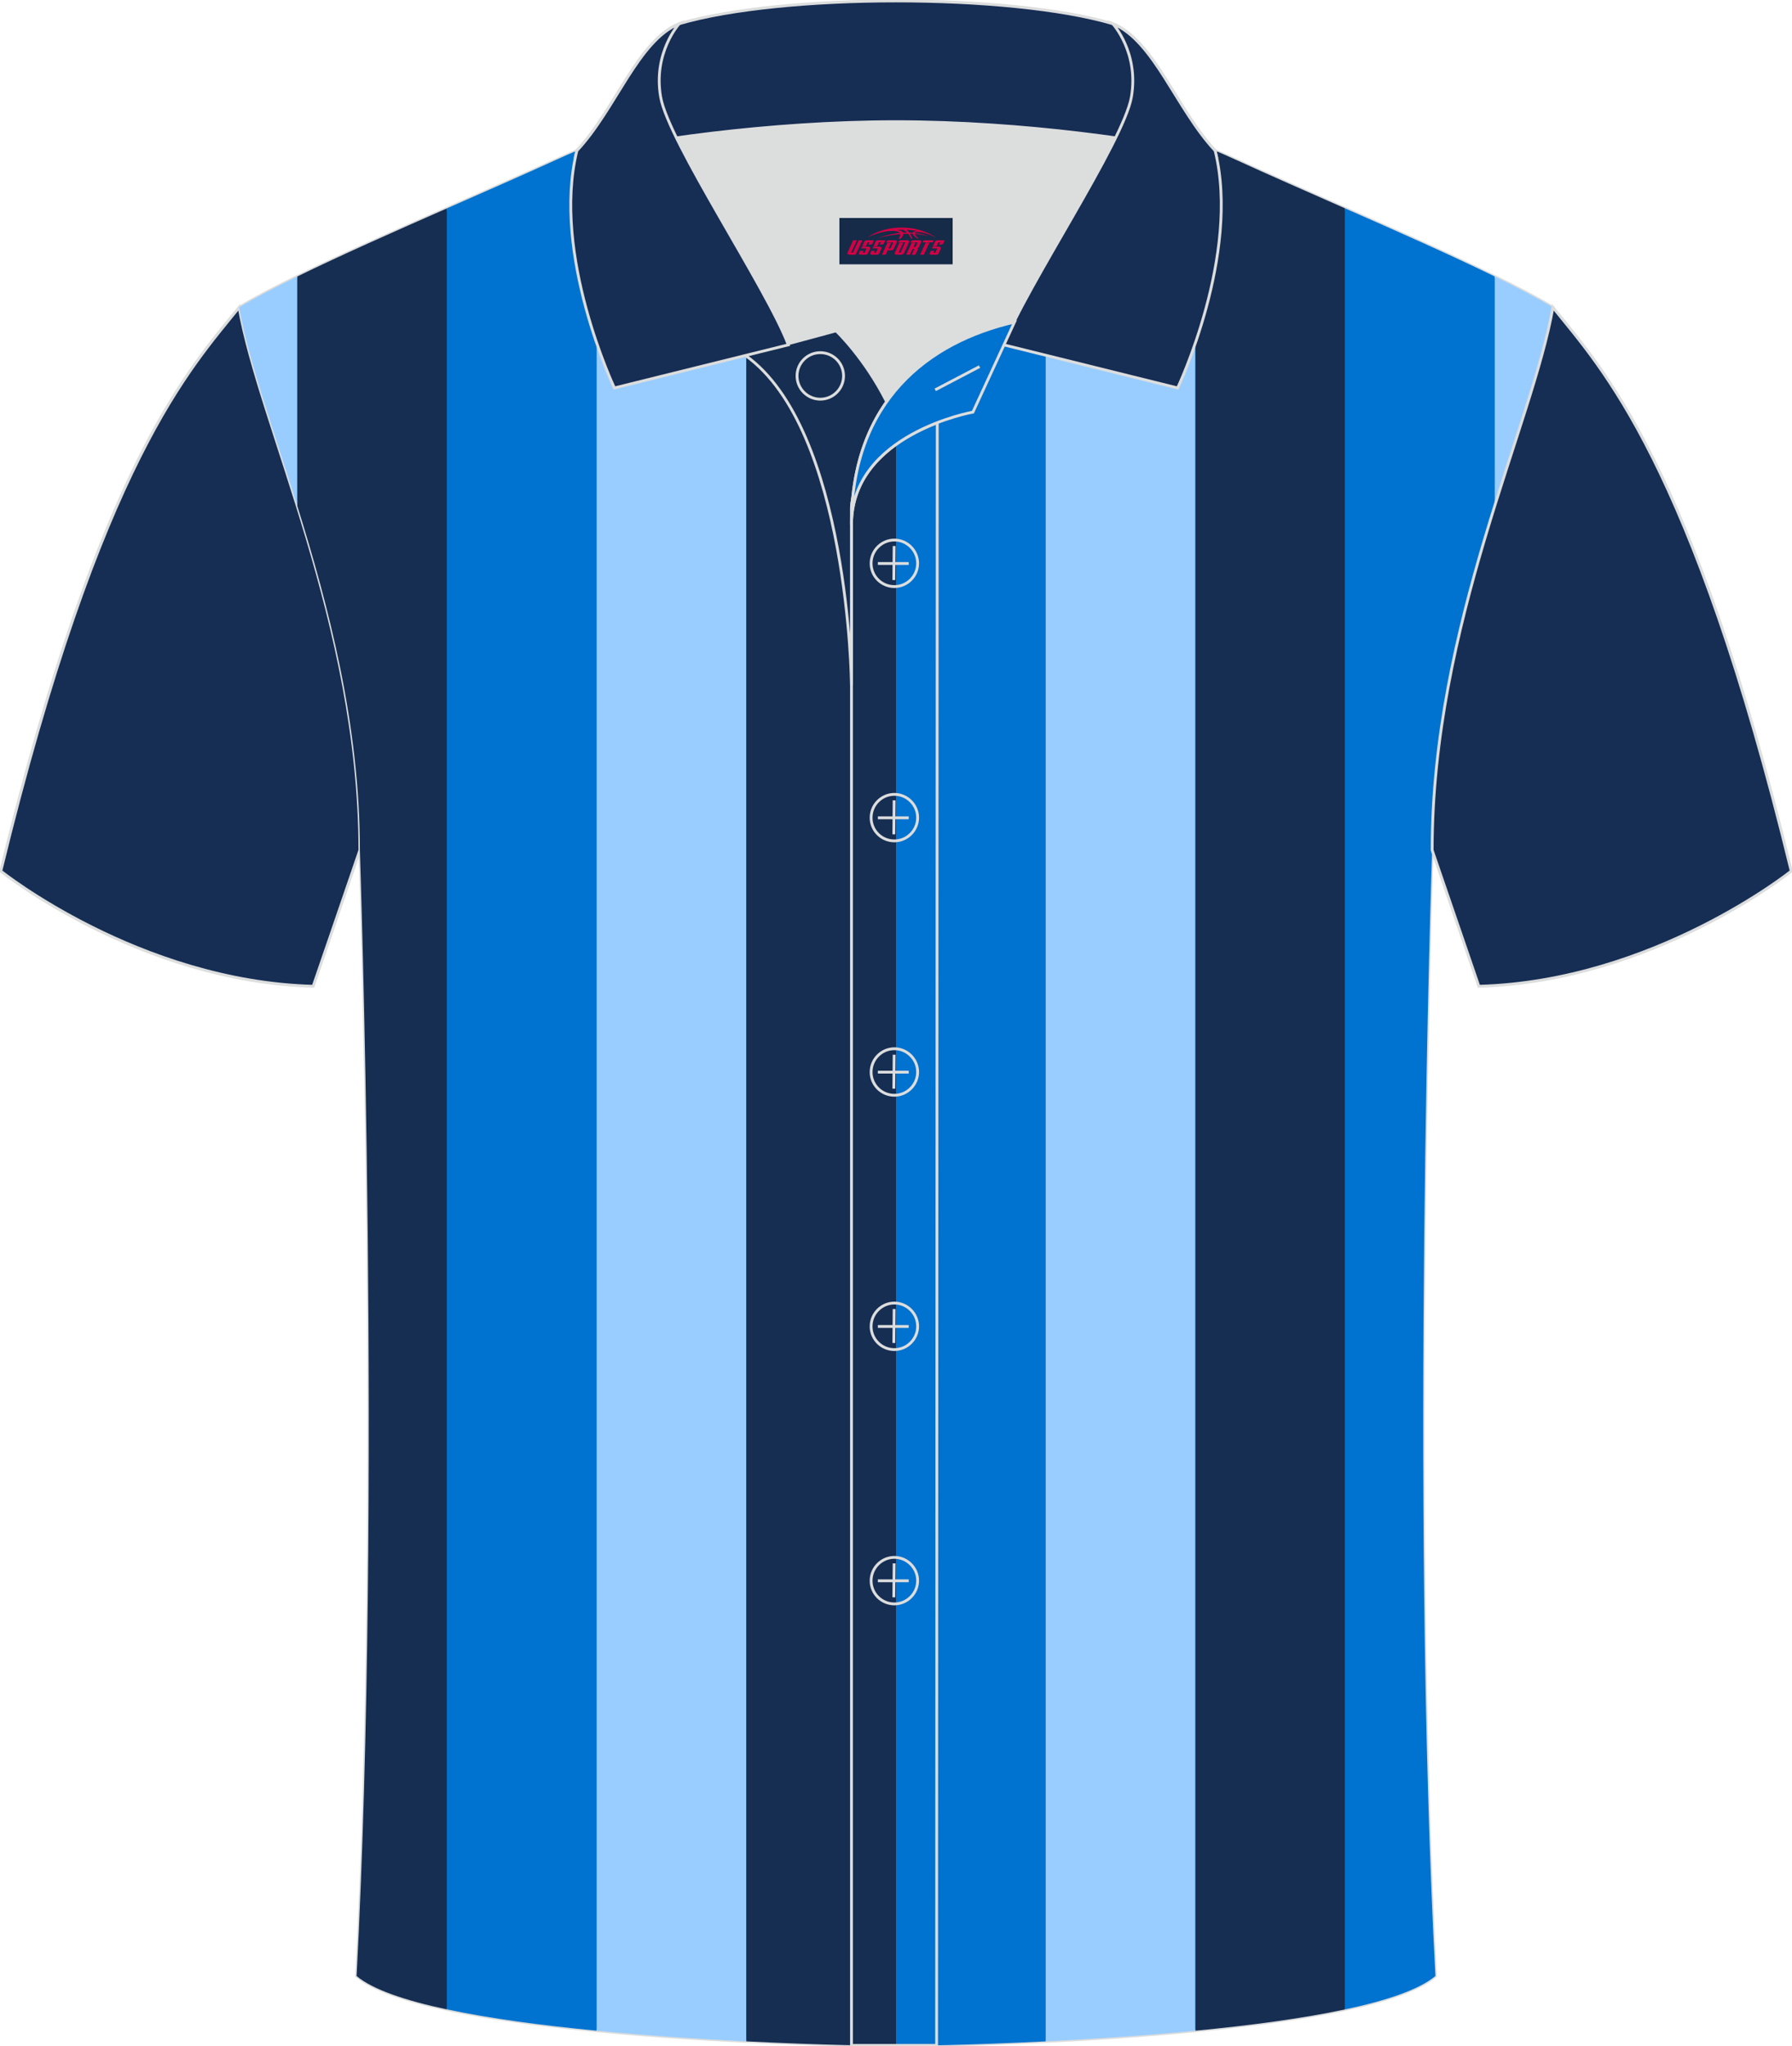
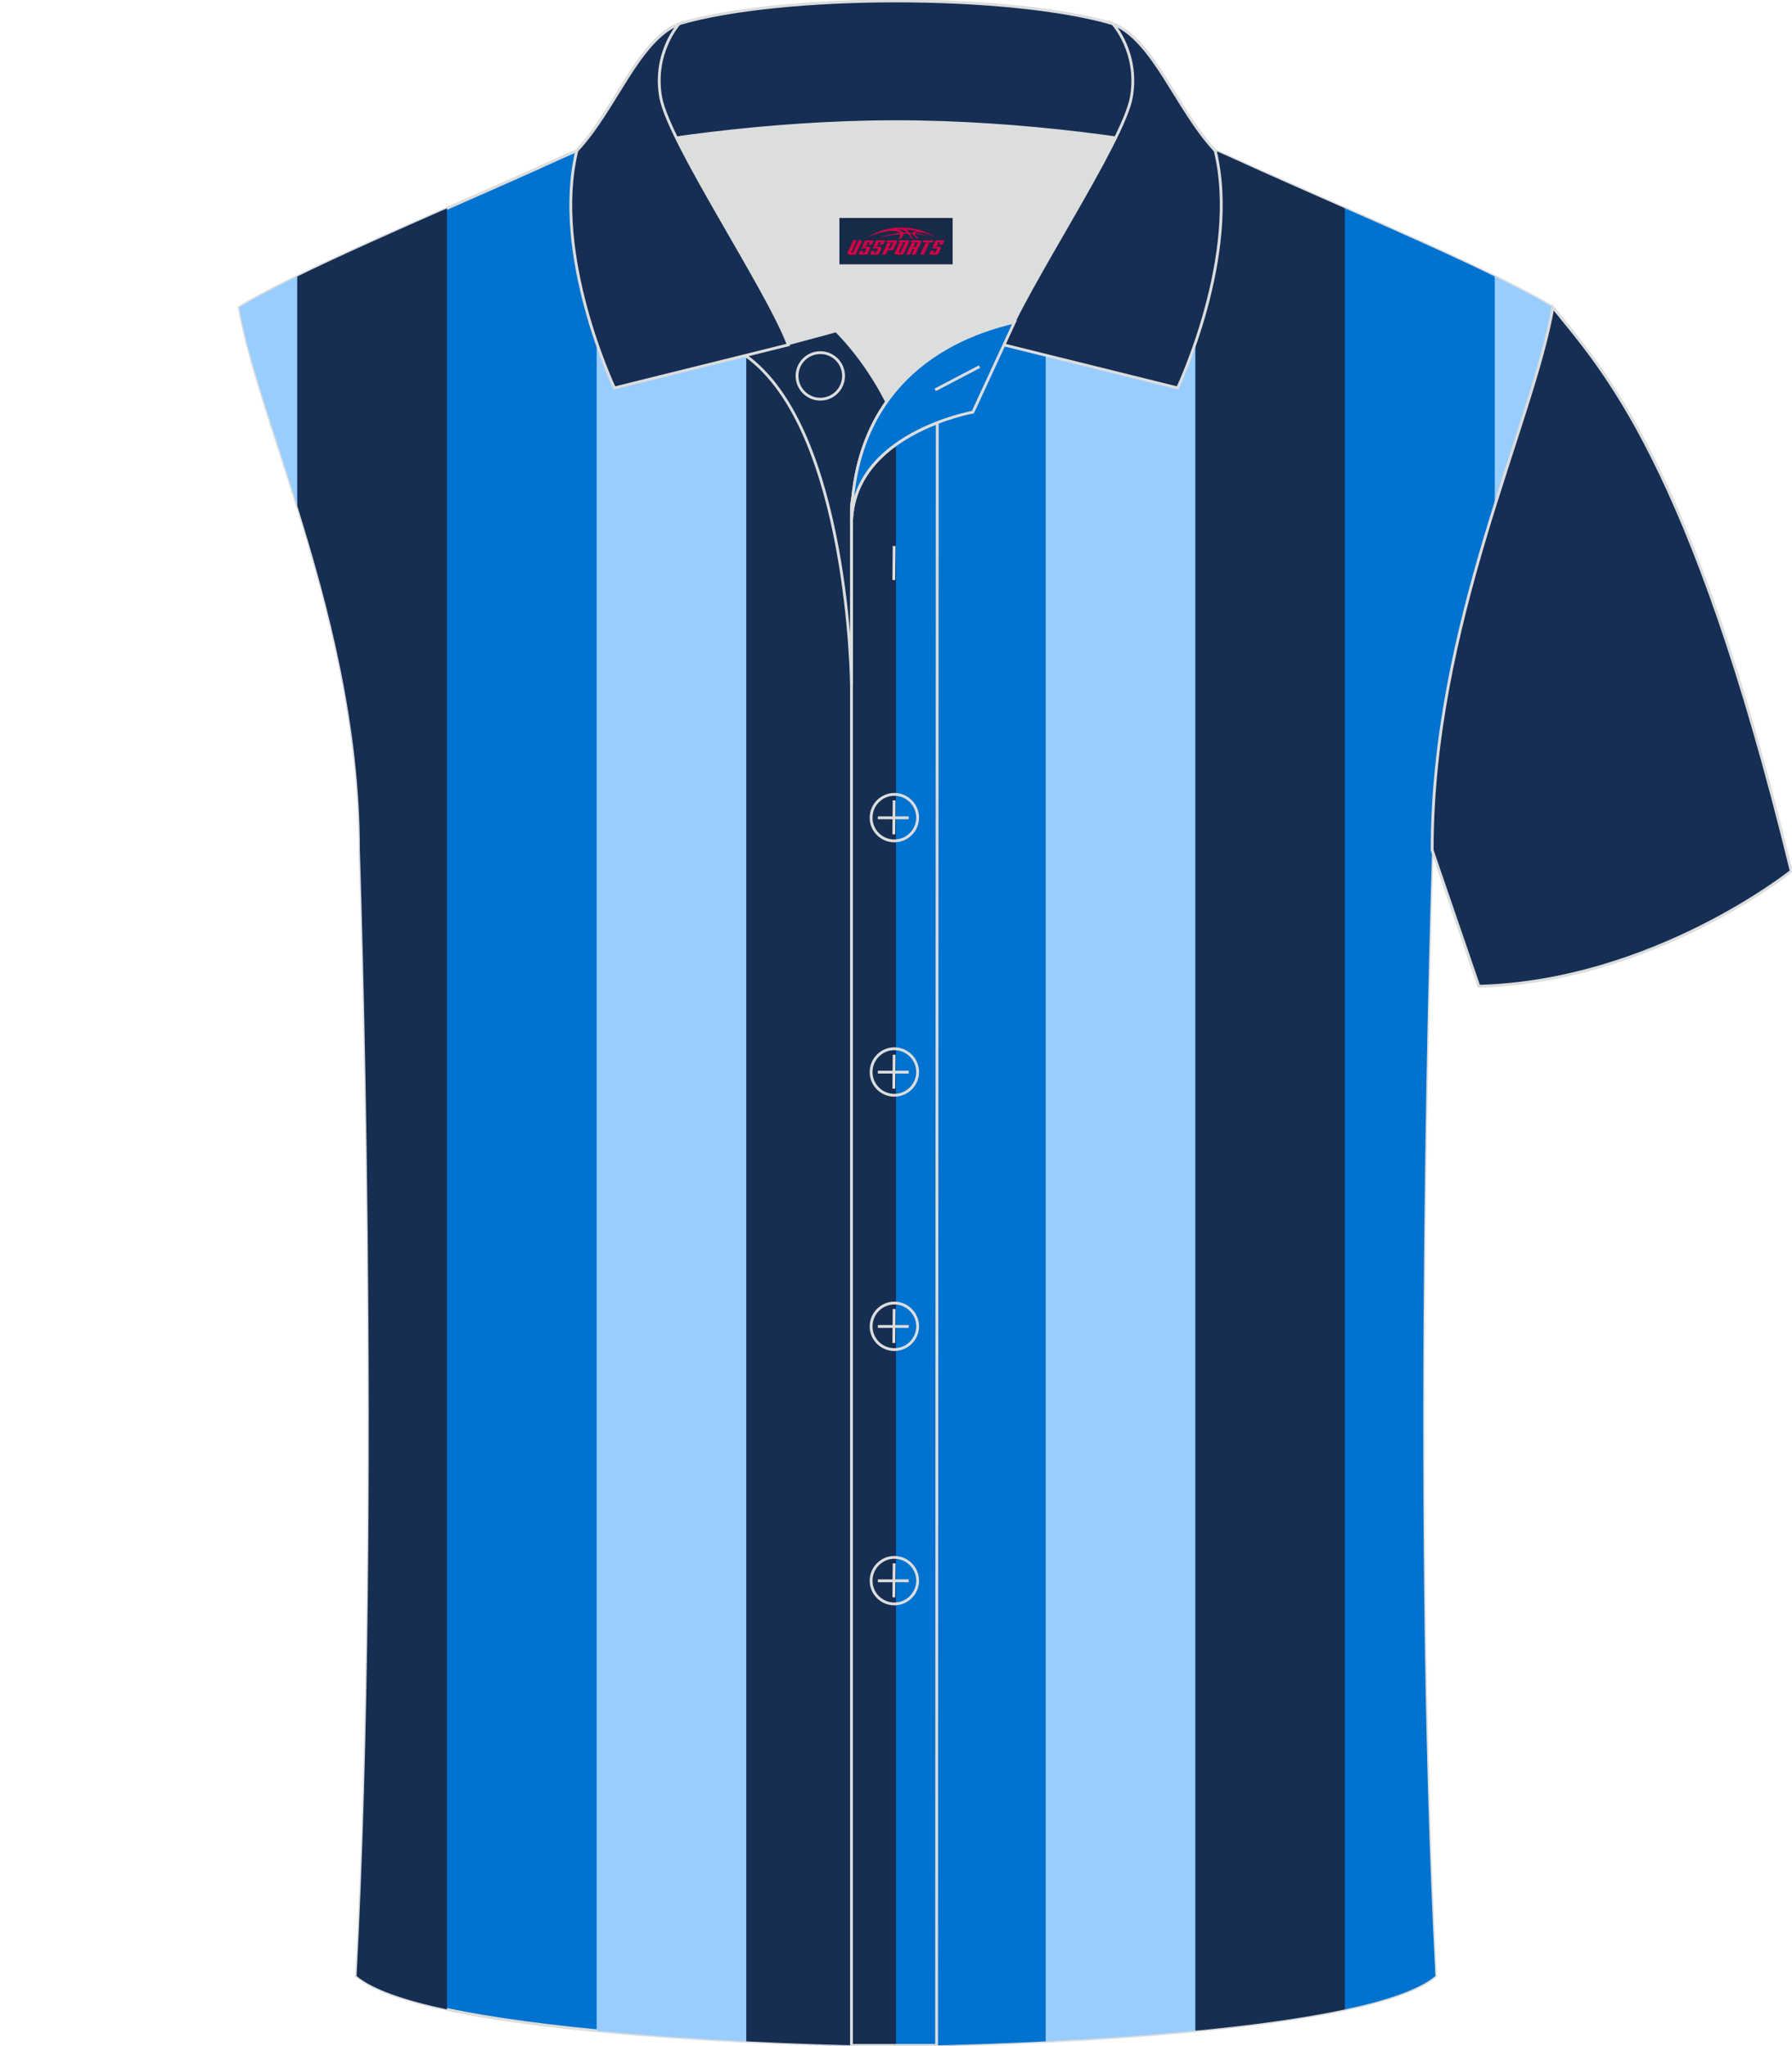
<svg xmlns="http://www.w3.org/2000/svg" version="1.1" id="图层_1" x="0px" y="0px" width="379.8px" height="433.5px" viewBox="0 0 379.63 433.53" enable-background="new 0 0 379.63 433.53" xml:space="preserve">
  <path fill="#0073D0" stroke="#DCDDDD" stroke-width="0.6" stroke-miterlimit="22.926" d="M76.18,180.12c0,0,4.68,137.15-0.7,238.51  c15.6,13.15,104.62,14.84,114.34,14.82c9.72,0.03,98.74-1.67,114.34-14.82c-5.38-101.36-0.7-238.51-0.7-238.51  c0-47.79,21.31-90.25,25.59-115.01c-13.68-8.25-45.44-21.32-67.38-31.34c-5.84-2.66-10.73-4.57-15.09-5.94l-113.56-0.01  c-4.32,1.37-9.2,3.29-15.06,5.95c-21.94,10.02-53.7,23.09-67.37,31.34C54.87,89.87,76.18,132.33,76.18,180.12z" />
-   <path fill-rule="evenodd" clip-rule="evenodd" fill="#162E54" stroke="#DCDDDD" stroke-width="0.6" stroke-miterlimit="22.926" d="  M50.59,65.11C40.35,77.91,21.23,97.53,0.07,184.55c0,0,29.19,23.38,66.21,24.4c0,0,7.17-20.82,9.9-28.84  C76.18,132.33,54.87,89.87,50.59,65.11z" />
  <g>
    <g>
      <path fill-rule="evenodd" clip-rule="evenodd" fill="#99CDFF" d="M62.92,107.19V58.57c-4.87,2.38-9.1,4.59-12.33,6.54    C52.48,76.04,57.69,90.43,62.92,107.19z" />
      <path fill-rule="evenodd" clip-rule="evenodd" fill="#162E52" d="M94.64,425.71V44.14c-11.21,4.93-22.59,9.97-31.72,14.43v48.63    c6.61,21.21,13.26,46.23,13.26,72.92c0,0,4.68,137.15-0.7,238.51C78.89,421.5,85.81,423.83,94.64,425.71z" />
-       <path fill-rule="evenodd" clip-rule="evenodd" fill="#0073D0" d="M126.37,430.22V30.19c-2.58,1.01-5.36,2.2-8.4,3.58    c-7.07,3.23-15.15,6.77-23.32,10.36V425.7C103.76,427.65,114.92,429.12,126.37,430.22z" />
      <path fill-rule="evenodd" clip-rule="evenodd" fill="#99CDFF" d="M158.09,432.48V27.82h-25.07c-2.08,0.66-4.28,1.44-6.65,2.37    v400.03C137.19,431.27,148.26,431.99,158.09,432.48z" />
      <path fill-rule="evenodd" clip-rule="evenodd" fill="#162E52" d="M189.82,433.44V27.83h-31.73v404.65    C173.88,433.26,186.49,433.45,189.82,433.44L189.82,433.44z" />
      <path fill-rule="evenodd" clip-rule="evenodd" fill="#0072CF" d="M221.55,432.48V27.83h-31.72v405.62    C193.15,433.45,205.77,433.26,221.55,432.48z" />
    </g>
    <path fill-rule="evenodd" clip-rule="evenodd" fill="#99CDFF" d="M253.27,430.22V30.2c-2.38-0.93-4.6-1.71-6.69-2.37h-25.04v404.64   C231.39,431.99,242.46,431.27,253.27,430.22z" />
    <path fill-rule="evenodd" clip-rule="evenodd" fill="#162E52" d="M285,425.71V44.14c-8.17-3.6-16.26-7.14-23.32-10.37   c-3.04-1.38-5.82-2.57-8.4-3.57v400.02C264.72,429.12,275.88,427.65,285,425.71z" />
    <path fill-rule="evenodd" clip-rule="evenodd" fill="#0073D0" d="M316.72,107.19V58.57c-9.13-4.46-20.51-9.5-31.73-14.43v381.57   c8.83-1.88,15.75-4.21,19.16-7.08c-5.38-101.36-0.7-238.51-0.7-238.51C303.46,153.43,310.11,128.4,316.72,107.19z" />
    <path fill-rule="evenodd" clip-rule="evenodd" fill="#99CDFF" d="M316.73,58.57v48.61c5.23-16.77,10.44-31.14,12.33-42.07   C325.83,63.17,321.6,60.95,316.73,58.57z" />
  </g>
  <path fill-rule="evenodd" clip-rule="evenodd" fill="#162E54" stroke="#DCDDDD" stroke-width="0.6" stroke-miterlimit="22.926" d="  M329.05,65.11c10.24,12.8,29.36,32.42,50.52,119.44c0,0-29.19,23.38-66.21,24.4c0,0-7.16-20.82-9.9-28.84  C303.46,132.33,324.77,89.87,329.05,65.11z" />
  <path fill-rule="evenodd" clip-rule="evenodd" fill="#DCDDDD" d="M187.84,85.11c6.44-9.11,16.35-14.37,26.94-16.84  c5.24-10.64,16.09-27.82,21.62-39.14c-26.77-6.52-66.38-6.52-93.15,0c6.43,13.14,20,34.17,23.66,43.71l10.22-2.75  C177.12,70.09,183.12,75.76,187.84,85.11z" />
  <path fill="none" stroke="#DCDDDD" stroke-width="0.6" stroke-miterlimit="10" d="M157.86,75.28l19.26-5.19c0,0,6,5.67,10.72,15.03  c-3.78,5.35-6.37,12.04-7.18,20.26c-0.14,0.74-0.24,1.47-0.28,2.18v3.57v33.98C180.38,145.1,179.85,90.85,157.86,75.28z" />
  <path fill="none" stroke="#DCDDDD" stroke-width="0.6" stroke-miterlimit="10" d="M180.38,107.56v3.57c0-1.99,0.1-3.91,0.28-5.75  C180.51,106.12,180.42,106.85,180.38,107.56L180.38,107.56z M180.38,111.13v322.2h18.04l0.14-343.78  C190.96,92.48,180.38,98.79,180.38,111.13z" />
  <path fill-rule="evenodd" clip-rule="evenodd" fill="#162D54" stroke="#DCDDDD" stroke-width="0.6" stroke-miterlimit="10" d="  M121.9,33.11c13.39-3.26,40.91-7.33,67.91-7.33s54.52,4.07,67.91,7.33l-0.28-1.2c-8.22-8.78-12.93-23.33-21.69-26.89  C224.82,1.8,207.32,0.2,189.82,0.2c-17.51,0-35.01,1.61-45.95,4.82c-8.77,3.57-13.47,18.11-21.69,26.89L121.9,33.11z" />
  <path fill-rule="evenodd" clip-rule="evenodd" fill="#162D54" stroke="#DCDDDD" stroke-width="0.6" stroke-miterlimit="10" d="  M143.87,5.02c0,0-5.58,6.05-3.94,15.53c1.63,9.49,22.57,40.53,27.06,52.51l-36.86,9.13c0,0-13.39-28.22-7.95-50.28  C130.41,23.13,135.11,8.59,143.87,5.02z" />
  <path fill-rule="evenodd" clip-rule="evenodd" fill="#162D54" stroke="#DCDDDD" stroke-width="0.6" stroke-miterlimit="10" d="  M235.76,5.02c0,0,5.58,6.05,3.95,15.53c-1.63,9.49-22.57,40.53-27.06,52.51l36.86,9.13c0,0,13.39-28.22,7.95-50.28  C249.23,23.13,244.52,8.59,235.76,5.02z" />
  <path fill="none" stroke="#DCDDDD" stroke-width="0.6" stroke-miterlimit="10" d="M173.77,84.57c2.72,0,4.93-2.21,4.93-4.93  s-2.21-4.93-4.93-4.93c-2.72,0-4.93,2.21-4.93,4.93S171.06,84.57,173.77,84.57z" />
  <path fill="#0072CF" stroke="#DCDDDD" stroke-width="0.6" stroke-miterlimit="10" d="M214.93,68.24l-8.81,19.07  c0,0-25.75,4.58-25.75,23.82C180.38,84.95,196.65,72.44,214.93,68.24z" />
  <line fill="none" stroke="#DCDDDD" stroke-width="0.6" stroke-miterlimit="10" x1="207.52" y1="77.67" x2="198.13" y2="82.59" />
  <g>
    <g>
-       <path fill="none" stroke="#DCDDDD" stroke-width="0.6" stroke-miterlimit="10" d="M189.47,124.27c2.71,0,4.93-2.22,4.93-4.93    s-2.23-4.93-4.93-4.93c-2.71,0-4.93,2.22-4.93,4.93C184.52,122.06,186.74,124.27,189.47,124.27z" />
      <line fill="none" stroke="#DCDDDD" stroke-width="0.6" stroke-miterlimit="10" x1="189.42" y1="115.68" x2="189.35" y2="122.88" />
-       <line fill="none" stroke="#DCDDDD" stroke-width="0.6" stroke-miterlimit="10" x1="185.97" y1="119.38" x2="192.51" y2="119.38" />
    </g>
    <g>
      <path fill="none" stroke="#DCDDDD" stroke-width="0.6" stroke-miterlimit="10" d="M189.47,178.15c2.71,0,4.93-2.22,4.93-4.93    c0-2.71-2.23-4.93-4.93-4.93c-2.71,0-4.93,2.22-4.93,4.93C184.52,175.94,186.74,178.15,189.47,178.15z" />
      <line fill="none" stroke="#DCDDDD" stroke-width="0.6" stroke-miterlimit="10" x1="189.42" y1="169.56" x2="189.35" y2="176.76" />
      <line fill="none" stroke="#DCDDDD" stroke-width="0.6" stroke-miterlimit="10" x1="185.97" y1="173.26" x2="192.51" y2="173.26" />
    </g>
    <g>
      <path fill="none" stroke="#DCDDDD" stroke-width="0.6" stroke-miterlimit="10" d="M189.47,232.04c2.71,0,4.93-2.22,4.93-4.93    c0-2.71-2.23-4.93-4.93-4.93c-2.71,0-4.93,2.22-4.93,4.93C184.52,229.82,186.74,232.04,189.47,232.04z" />
      <line fill="none" stroke="#DCDDDD" stroke-width="0.6" stroke-miterlimit="10" x1="189.42" y1="223.45" x2="189.35" y2="230.64" />
      <line fill="none" stroke="#DCDDDD" stroke-width="0.6" stroke-miterlimit="10" x1="185.97" y1="227.14" x2="192.51" y2="227.14" />
    </g>
    <g>
-       <path fill="none" stroke="#DCDDDD" stroke-width="0.6" stroke-miterlimit="10" d="M189.47,285.92c2.71,0,4.93-2.22,4.93-4.93    s-2.23-4.93-4.93-4.93c-2.71,0-4.93,2.22-4.93,4.93C184.52,283.7,186.74,285.92,189.47,285.92z" />
+       <path fill="none" stroke="#DCDDDD" stroke-width="0.6" stroke-miterlimit="10" d="M189.47,285.92c2.71,0,4.93-2.22,4.93-4.93    s-2.23-4.93-4.93-4.93c-2.71,0-4.93,2.22-4.93,4.93C184.52,283.7,186.74,285.92,189.47,285.92" />
      <line fill="none" stroke="#DCDDDD" stroke-width="0.6" stroke-miterlimit="10" x1="189.42" y1="277.33" x2="189.35" y2="284.52" />
      <line fill="none" stroke="#DCDDDD" stroke-width="0.6" stroke-miterlimit="10" x1="185.97" y1="281.02" x2="192.51" y2="281.02" />
    </g>
    <g>
      <path fill="none" stroke="#DCDDDD" stroke-width="0.6" stroke-miterlimit="10" d="M189.47,339.8c2.71,0,4.93-2.22,4.93-4.93    s-2.23-4.93-4.93-4.93c-2.71,0-4.93,2.22-4.93,4.93C184.52,337.58,186.74,339.8,189.47,339.8z" />
      <line fill="none" stroke="#DCDDDD" stroke-width="0.6" stroke-miterlimit="10" x1="189.42" y1="331.21" x2="189.35" y2="338.4" />
      <line fill="none" stroke="#DCDDDD" stroke-width="0.6" stroke-miterlimit="10" x1="185.97" y1="334.9" x2="192.51" y2="334.9" />
    </g>
  </g>
  <g id="tag_logo">
    <rect y="46.18" fill="#162B48" width="24" height="9.818" x="177.82" />
    <g>
      <path fill="#D30044" d="M193.78,49.37l0.005-0.011c0.131-0.311,1.085-0.262,2.351,0.071c0.715,0.24,1.44,0.54,2.193,0.9    c-0.218-0.147-0.447-0.289-0.682-0.42l0.011,0.005l-0.011-0.005c-1.478-0.845-3.218-1.418-5.1-1.62    c-1.282-0.115-1.658-0.082-2.411-0.055c-2.449,0.142-4.68,0.905-6.458,2.095c1.26-0.638,2.722-1.075,4.195-1.336    c1.467-0.18,2.476-0.033,2.771,0.344c-1.691,0.175-3.469,0.633-4.555,1.075c1.156-0.338,2.967-0.665,4.647-0.813    c0.016,0.251-0.115,0.567-0.415,0.96h0.475c0.376-0.382,0.584-0.725,0.595-1.004c0.333-0.022,0.66-0.033,0.971-0.033    C192.61,49.81,192.82,50.16,193.02,50.55h0.262c-0.125-0.344-0.295-0.687-0.518-1.036c0.207,0,0.393,0.005,0.567,0.011    c0.104,0.267,0.496,0.66,1.058,1.025h0.245c-0.442-0.365-0.753-0.753-0.835-1.004c1.047,0.065,1.696,0.224,2.885,0.513    C195.6,49.63,194.86,49.46,193.78,49.37z M191.34,49.28c-0.164-0.295-0.655-0.485-1.402-0.551    c0.464-0.033,0.922-0.055,1.364-0.055c0.311,0.147,0.589,0.344,0.84,0.589C191.88,49.26,191.61,49.27,191.34,49.28z M193.32,49.33c-0.224-0.016-0.458-0.027-0.715-0.044c-0.147-0.202-0.311-0.398-0.502-0.6c0.082,0,0.164,0.005,0.24,0.011    c0.72,0.033,1.429,0.125,2.138,0.273C193.81,48.93,193.43,49.09,193.32,49.33z" />
      <path fill="#D30044" d="M180.74,50.91L179.57,53.46C179.39,53.83,179.66,53.97,180.14,53.97l0.873,0.005    c0.115,0,0.251-0.049,0.327-0.175l1.342-2.891H181.9L180.68,53.54H180.51c-0.147,0-0.185-0.033-0.147-0.125l1.156-2.504H180.74L180.74,50.91z M182.6,52.26h1.271c0.36,0,0.584,0.125,0.442,0.425L183.84,53.72C183.74,53.94,183.47,53.97,183.24,53.97H182.32c-0.267,0-0.442-0.136-0.349-0.333l0.235-0.513h0.742L182.77,53.5C182.75,53.55,182.79,53.56,182.85,53.56h0.18    c0.082,0,0.125-0.016,0.147-0.071l0.376-0.813c0.011-0.022,0.011-0.044-0.055-0.044H182.43L182.6,52.26L182.6,52.26z M183.42,52.19h-0.78l0.475-1.025c0.098-0.218,0.338-0.256,0.578-0.256H185.14L184.75,51.75L183.97,51.87l0.262-0.562H183.94c-0.082,0-0.12,0.016-0.147,0.071L183.42,52.19L183.42,52.19z M185.01,52.26L184.84,52.63h1.069c0.06,0,0.06,0.016,0.049,0.044    L185.58,53.49C185.56,53.54,185.52,53.56,185.44,53.56H185.26c-0.055,0-0.104-0.011-0.082-0.06l0.175-0.376H184.61L184.38,53.64C184.28,53.83,184.46,53.97,184.73,53.97h0.916c0.24,0,0.502-0.033,0.605-0.251l0.475-1.031c0.142-0.3-0.082-0.425-0.442-0.425H185.01L185.01,52.26z M185.82,52.19l0.371-0.818c0.022-0.055,0.06-0.071,0.147-0.071h0.295L186.37,51.86l0.791-0.115l0.387-0.845H186.1c-0.24,0-0.48,0.038-0.578,0.256L185.05,52.19L185.82,52.19L185.82,52.19z M188.22,52.65h0.278c0.087,0,0.153-0.022,0.202-0.115    l0.496-1.075c0.033-0.076-0.011-0.12-0.125-0.12H187.67l0.431-0.431h1.522c0.355,0,0.485,0.153,0.393,0.355l-0.676,1.445    c-0.06,0.125-0.175,0.333-0.644,0.327l-0.649-0.005L187.61,53.97H186.83l1.178-2.558h0.785L188.22,52.65L188.22,52.65z     M190.81,53.46c-0.022,0.049-0.06,0.076-0.142,0.076h-0.191c-0.082,0-0.109-0.027-0.082-0.076l0.944-2.051h-0.785l-0.987,2.138    c-0.125,0.273,0.115,0.415,0.453,0.415h0.72c0.327,0,0.649-0.071,0.769-0.322l1.085-2.384c0.093-0.202-0.06-0.355-0.415-0.355    h-1.533l-0.431,0.431h1.38c0.115,0,0.164,0.033,0.131,0.104L190.81,53.46L190.81,53.46z M193.53,52.33h0.278    c0.087,0,0.158-0.022,0.202-0.115l0.344-0.753c0.033-0.076-0.011-0.12-0.125-0.12h-1.402l0.425-0.431h1.527    c0.355,0,0.485,0.153,0.393,0.355l-0.529,1.124c-0.044,0.093-0.147,0.18-0.393,0.18c0.224,0.011,0.256,0.158,0.175,0.327    l-0.496,1.075h-0.785l0.54-1.167c0.022-0.055-0.005-0.087-0.104-0.087h-0.235L192.76,53.97h-0.785l1.178-2.558h0.785L193.53,52.33L193.53,52.33z M196.1,51.42L194.92,53.97h0.785l1.184-2.558H196.1L196.1,51.42z M197.61,51.35l0.202-0.431h-2.1l-0.295,0.431    H197.61L197.61,51.35z M197.59,52.26h1.271c0.36,0,0.584,0.125,0.442,0.425l-0.475,1.031c-0.104,0.218-0.371,0.251-0.605,0.251    h-0.916c-0.267,0-0.442-0.136-0.349-0.333l0.235-0.513h0.742L197.76,53.5c-0.022,0.049,0.022,0.06,0.082,0.06h0.18    c0.082,0,0.125-0.016,0.147-0.071l0.376-0.813c0.011-0.022,0.011-0.044-0.049-0.044h-1.069L197.59,52.26L197.59,52.26z     M198.4,52.19H197.62l0.475-1.025c0.098-0.218,0.338-0.256,0.578-0.256h1.451l-0.387,0.845l-0.791,0.115l0.262-0.562h-0.295    c-0.082,0-0.12,0.016-0.147,0.071L198.4,52.19z" />
    </g>
  </g>
</svg>